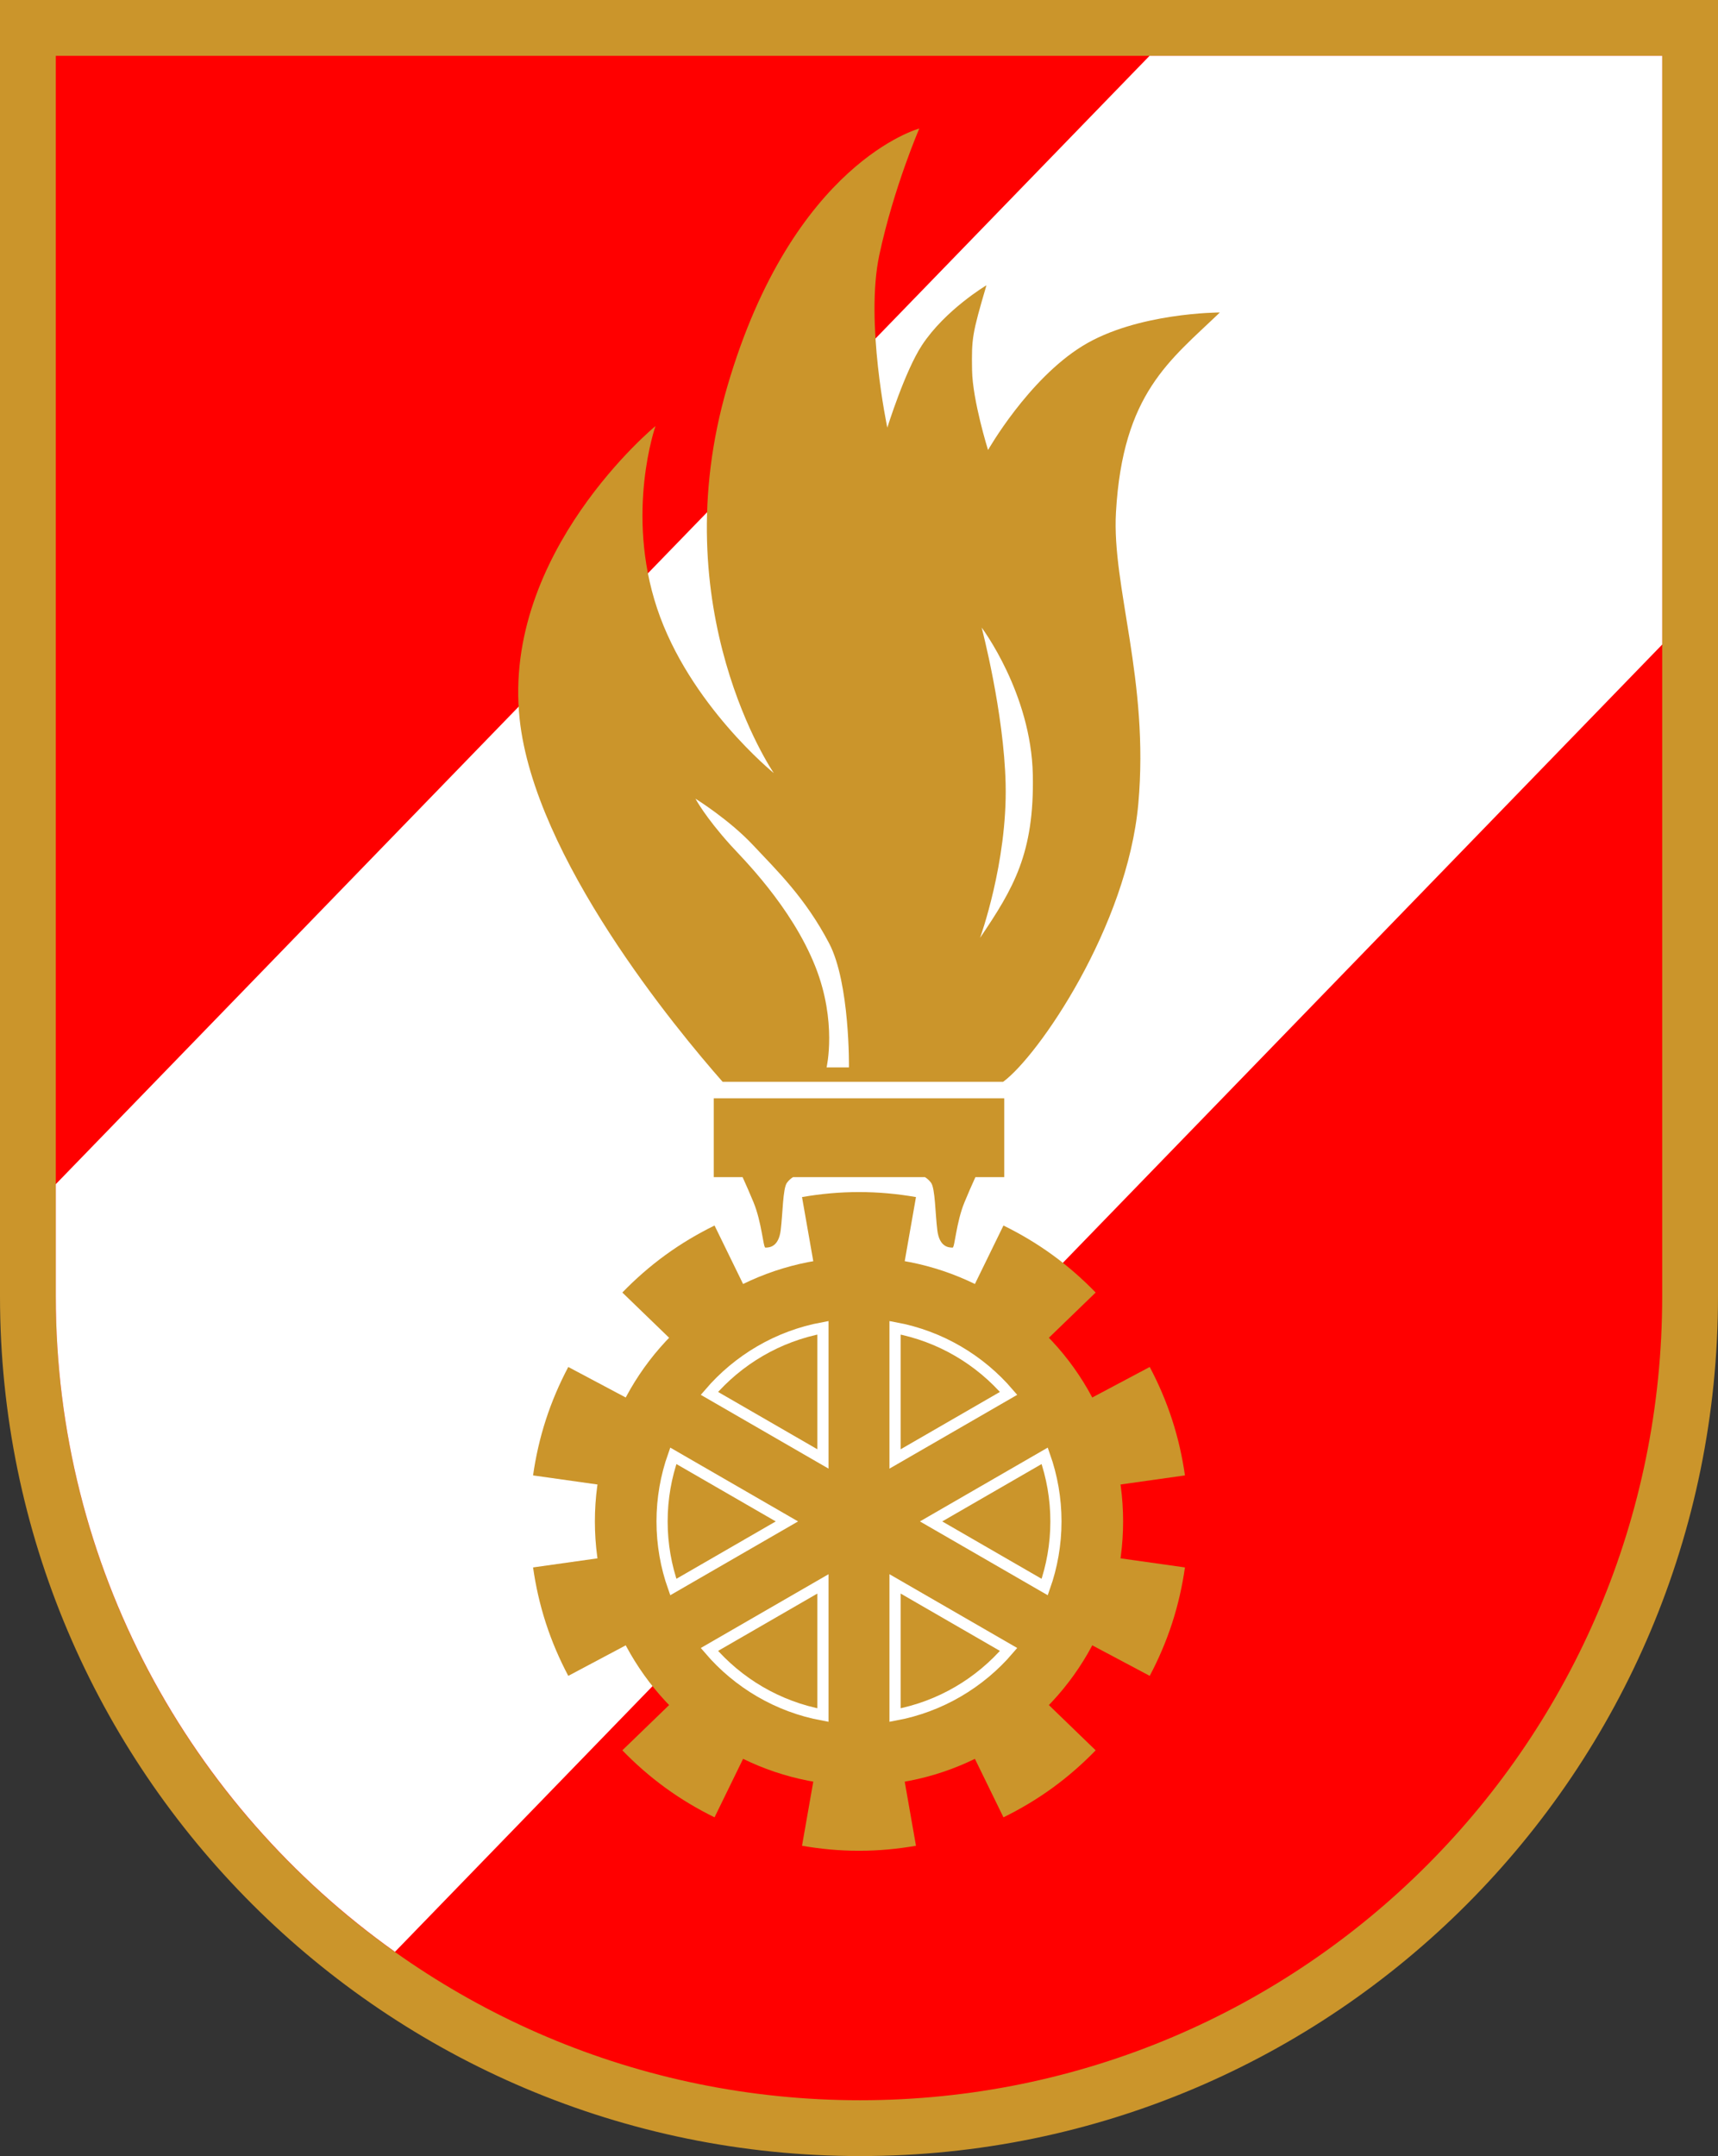
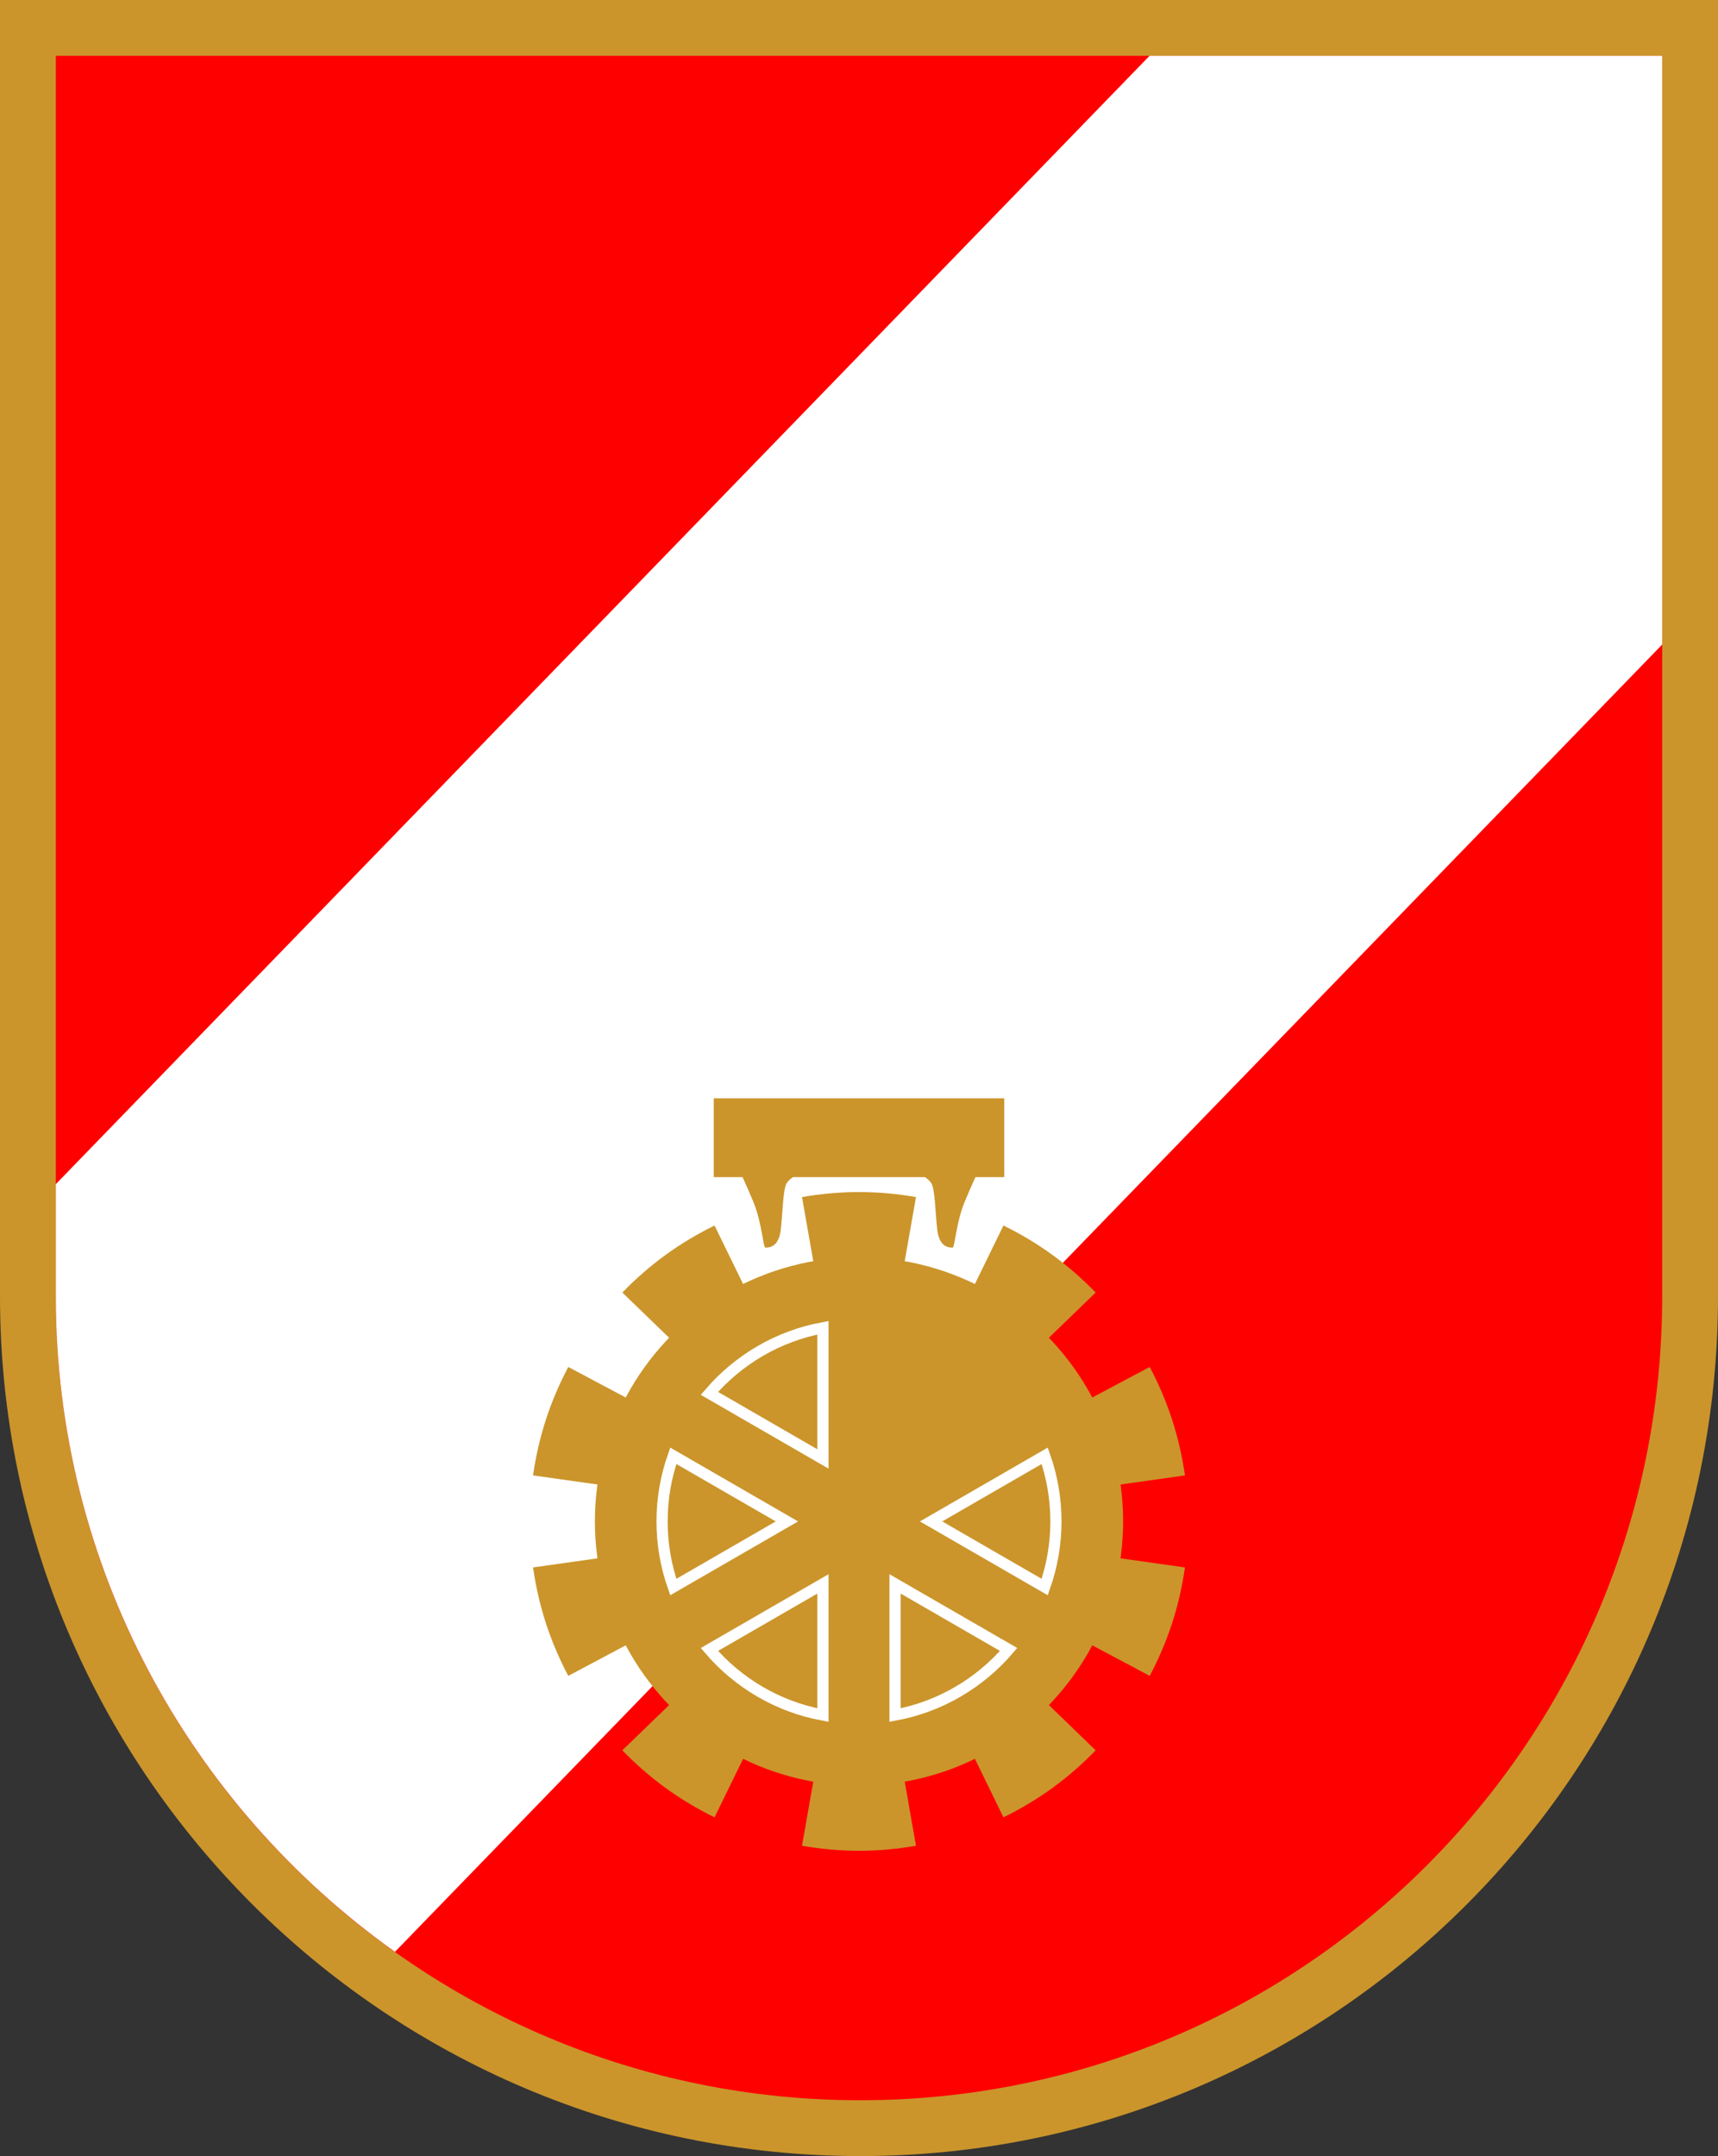
<svg xmlns="http://www.w3.org/2000/svg" version="1.0" width="307.893" height="386.233" viewBox="0 0 307.893 386.233" id="svg2" xml:space="preserve">
  <rect x="0" y="0" width="307.893" height="386.233" fill="#333333" stroke="none" />
  <defs id="defs89" />
  <g id="Ebene_2">
    <g id="CoA_Nr._11_8_">
      <path d="M 302.893,232.22 L 302.893,5 L 5,5 L 5,232.22 C 5,314.479 71.891,381.234 154.151,381.234 C 236.406,381.239 302.893,314.479 302.893,232.22 z " style="fill:#ff0000" id="path8" />
      <path d="M 302.893,232.22 L 302.893,5 L 5,5 L 5,232.22 C 5,314.479 71.891,381.234 154.151,381.234 C 236.406,381.239 302.893,314.479 302.893,232.22 z " style="fill:none;stroke:#cb952b;stroke-width:10" id="path10" />
    </g>
  </g>
  <g id="Ebene_4">
    <path d="M 10,212.127 L 10,232.22 C 10,280.622 34.024,323.523 70.786,349.647 L 297.893,115.459 L 297.893,10 L 206.015,10 L 10,212.127 z " style="fill:#ffffff" id="path13" />
  </g>
  <g id="Ebene_5">
    <g id="g16">
      <g id="g18">
        <path d="M 153.945,272.544 L 164.158,214.442 C 160.838,213.863 157.432,213.544 153.945,213.544 C 150.461,213.544 147.053,213.863 143.734,214.442 L 153.945,272.544 z " style="fill:#cb952b" id="path20" />
      </g>
      <g id="g22">
        <path d="M 153.945,272.544 L 164.158,330.646 C 160.838,331.224 157.432,331.544 153.945,331.544 C 150.461,331.544 147.053,331.224 143.734,330.646 L 153.945,272.544 z " style="fill:#cb952b" id="path24" />
      </g>
      <g id="g26">
        <path d="M 153.946,272.545 L 101.844,244.878 C 100.267,247.856 98.911,250.997 97.833,254.312 C 96.757,257.627 96.007,260.967 95.533,264.302 L 153.946,272.545 z " style="fill:#cb952b" id="path28" />
      </g>
      <g id="g30">
        <path d="M 153.946,272.545 L 212.36,280.786 C 211.884,284.123 211.136,287.461 210.059,290.777 C 208.982,294.091 207.625,297.233 206.049,300.21 L 153.946,272.545 z " style="fill:#cb952b" id="path32" />
      </g>
      <g id="g34">
        <path d="M 153.946,272.543 L 212.36,264.302 C 211.885,260.965 211.136,257.627 210.059,254.311 C 208.982,250.997 207.625,247.854 206.049,244.878 L 153.946,272.543 z " style="fill:#cb952b" id="path36" />
      </g>
      <g id="g38">
        <path d="M 153.946,272.543 L 101.844,300.211 C 100.268,297.231 98.911,294.091 97.833,290.775 C 96.757,287.461 96.008,284.121 95.533,280.786 L 153.946,272.543 z " style="fill:#cb952b" id="path40" />
      </g>
      <g id="g42">
        <path d="M 153.947,272.544 L 179.836,325.552 C 182.864,324.069 185.806,322.325 188.627,320.276 C 191.446,318.228 194.016,315.967 196.36,313.548 L 153.947,272.544 z " style="fill:#cb952b" id="path44" />
      </g>
      <g id="g46">
        <path d="M 153.947,272.544 L 111.533,231.542 C 113.88,229.122 116.447,226.861 119.268,224.812 C 122.087,222.764 125.032,221.02 128.057,219.537 L 153.947,272.544 z " style="fill:#cb952b" id="path48" />
      </g>
      <g id="g50">
        <path d="M 153.946,272.545 L 111.533,313.547 C 113.879,315.967 116.447,318.228 119.267,320.276 C 122.086,322.325 125.031,324.069 128.056,325.552 L 153.946,272.545 z " style="fill:#cb952b" id="path52" />
      </g>
      <g id="g54">
        <path d="M 153.946,272.545 L 179.835,219.537 C 182.862,221.021 185.805,222.764 188.626,224.812 C 191.445,226.861 194.014,229.123 196.359,231.541 L 153.946,272.545 z " style="fill:#cb952b" id="path56" />
      </g>
      <g id="g58">
        <circle cx="153.946" cy="272.544" r="47.333" style="fill:#cb952b" id="circle60" />
      </g>
      <g id="g62">
        <path d="M 120.666,260.789 C 119.367,264.467 118.653,268.421 118.653,272.544 C 118.653,276.667 119.367,280.621 120.666,284.299 L 141.026,272.544 L 120.666,260.789 z " style="fill:none;stroke:#ffffff;stroke-width:2" id="path64" />
        <path d="M 127.136,295.482 C 132.277,301.486 139.396,305.739 147.486,307.236 L 147.486,283.733 L 127.136,295.482 z " style="fill:none;stroke:#ffffff;stroke-width:2" id="path66" />
        <path d="M 147.486,237.852 C 139.396,239.349 132.277,243.602 127.136,249.605 L 147.486,261.354 L 147.486,237.852 z " style="fill:none;stroke:#ffffff;stroke-width:2" id="path68" />
        <path d="M 187.227,284.299 C 188.526,280.621 189.24,276.666 189.24,272.544 C 189.24,268.421 188.526,264.467 187.227,260.789 L 166.866,272.544 L 187.227,284.299 z " style="fill:none;stroke:#ffffff;stroke-width:2" id="path70" />
-         <path d="M 180.757,249.605 C 175.616,243.603 168.497,239.349 160.406,237.852 L 160.406,261.355 L 180.757,249.605 z " style="fill:none;stroke:#ffffff;stroke-width:2" id="path72" />
        <path d="M 160.406,307.236 C 168.497,305.739 175.616,301.485 180.757,295.481 L 160.406,283.732 L 160.406,307.236 z " style="fill:none;stroke:#ffffff;stroke-width:2" id="path74" />
      </g>
    </g>
    <g id="g76">
-       <path d="M 193.979,61.992 C 184.237,68.009 177.074,80.616 177.074,80.616 C 177.074,80.616 174.295,71.741 174.208,66.29 C 174.118,60.609 174.214,59.85 176.788,51.104 C 176.788,51.104 169.409,55.489 165.233,61.834 C 162.175,66.481 159.022,76.605 159.022,76.605 C 159.022,76.605 155.012,57.694 157.59,45.661 C 160.168,33.627 164.753,23.025 164.753,23.025 C 164.753,23.025 142.118,29.042 130.37,69.155 C 118.623,109.269 138.679,138.495 138.679,138.495 C 138.679,138.495 123.494,126.174 117.763,108.982 C 112.033,91.791 117.477,76.319 117.477,76.319 C 117.477,76.319 89.97,98.954 93.122,128.752 C 95.759,153.683 121.245,184.412 129.507,193.794 L 179.778,193.794 C 186.078,189.179 202.033,165.992 204.007,143.938 C 205.982,121.885 199.242,105.034 199.997,91.791 C 201.214,70.434 209.659,64.592 218.621,55.975 C 218.621,55.975 203.721,55.975 193.979,61.992 z " style="fill:#cb952b" id="path78" />
-     </g>
+       </g>
    <path d="M 175.928,112.421 C 175.928,112.421 184.799,124.171 185.097,138.781 C 185.383,152.821 181.659,159.124 175.641,168.006 C 175.641,168.006 180.539,154.54 180.226,140.5 C 179.939,127.606 175.928,112.421 175.928,112.421 z " style="fill:#ffffff" id="path80" />
-     <path d="M 152.146,191.215 L 148.135,191.215 C 148.135,191.215 150.054,183.062 146.129,173.164 C 141.815,162.286 132.883,153.557 130.982,151.453 C 126.315,146.286 124.64,143.079 124.64,143.079 C 124.64,143.079 130.657,146.804 134.955,151.388 C 139.252,155.973 144.296,160.796 148.585,168.966 C 152.335,176.109 152.146,191.215 152.146,191.215 z " style="fill:#ffffff" id="path82" />
    <g id="g84">
      <path d="M 165.772,210.869 C 166.179,211.128 166.531,211.438 166.854,211.869 C 167.605,212.869 167.605,217.369 167.981,220.369 C 168.349,223.369 169.976,223.494 170.728,223.494 C 171.111,223.494 171.372,218.946 172.852,215.369 C 173.435,213.954 174.141,212.329 174.808,210.869 L 179.978,210.869 L 179.978,196.744 L 127.915,196.744 L 127.915,210.869 L 133.086,210.869 C 133.752,212.329 134.455,213.954 135.04,215.369 C 136.518,218.946 136.784,223.494 137.165,223.494 C 137.915,223.494 139.54,223.369 139.915,220.369 C 140.29,217.369 140.29,212.869 141.04,211.869 C 141.363,211.438 141.712,211.128 142.122,210.869 L 165.772,210.869 z " style="fill:#cb952b" id="path86" />
    </g>
  </g>
</svg>